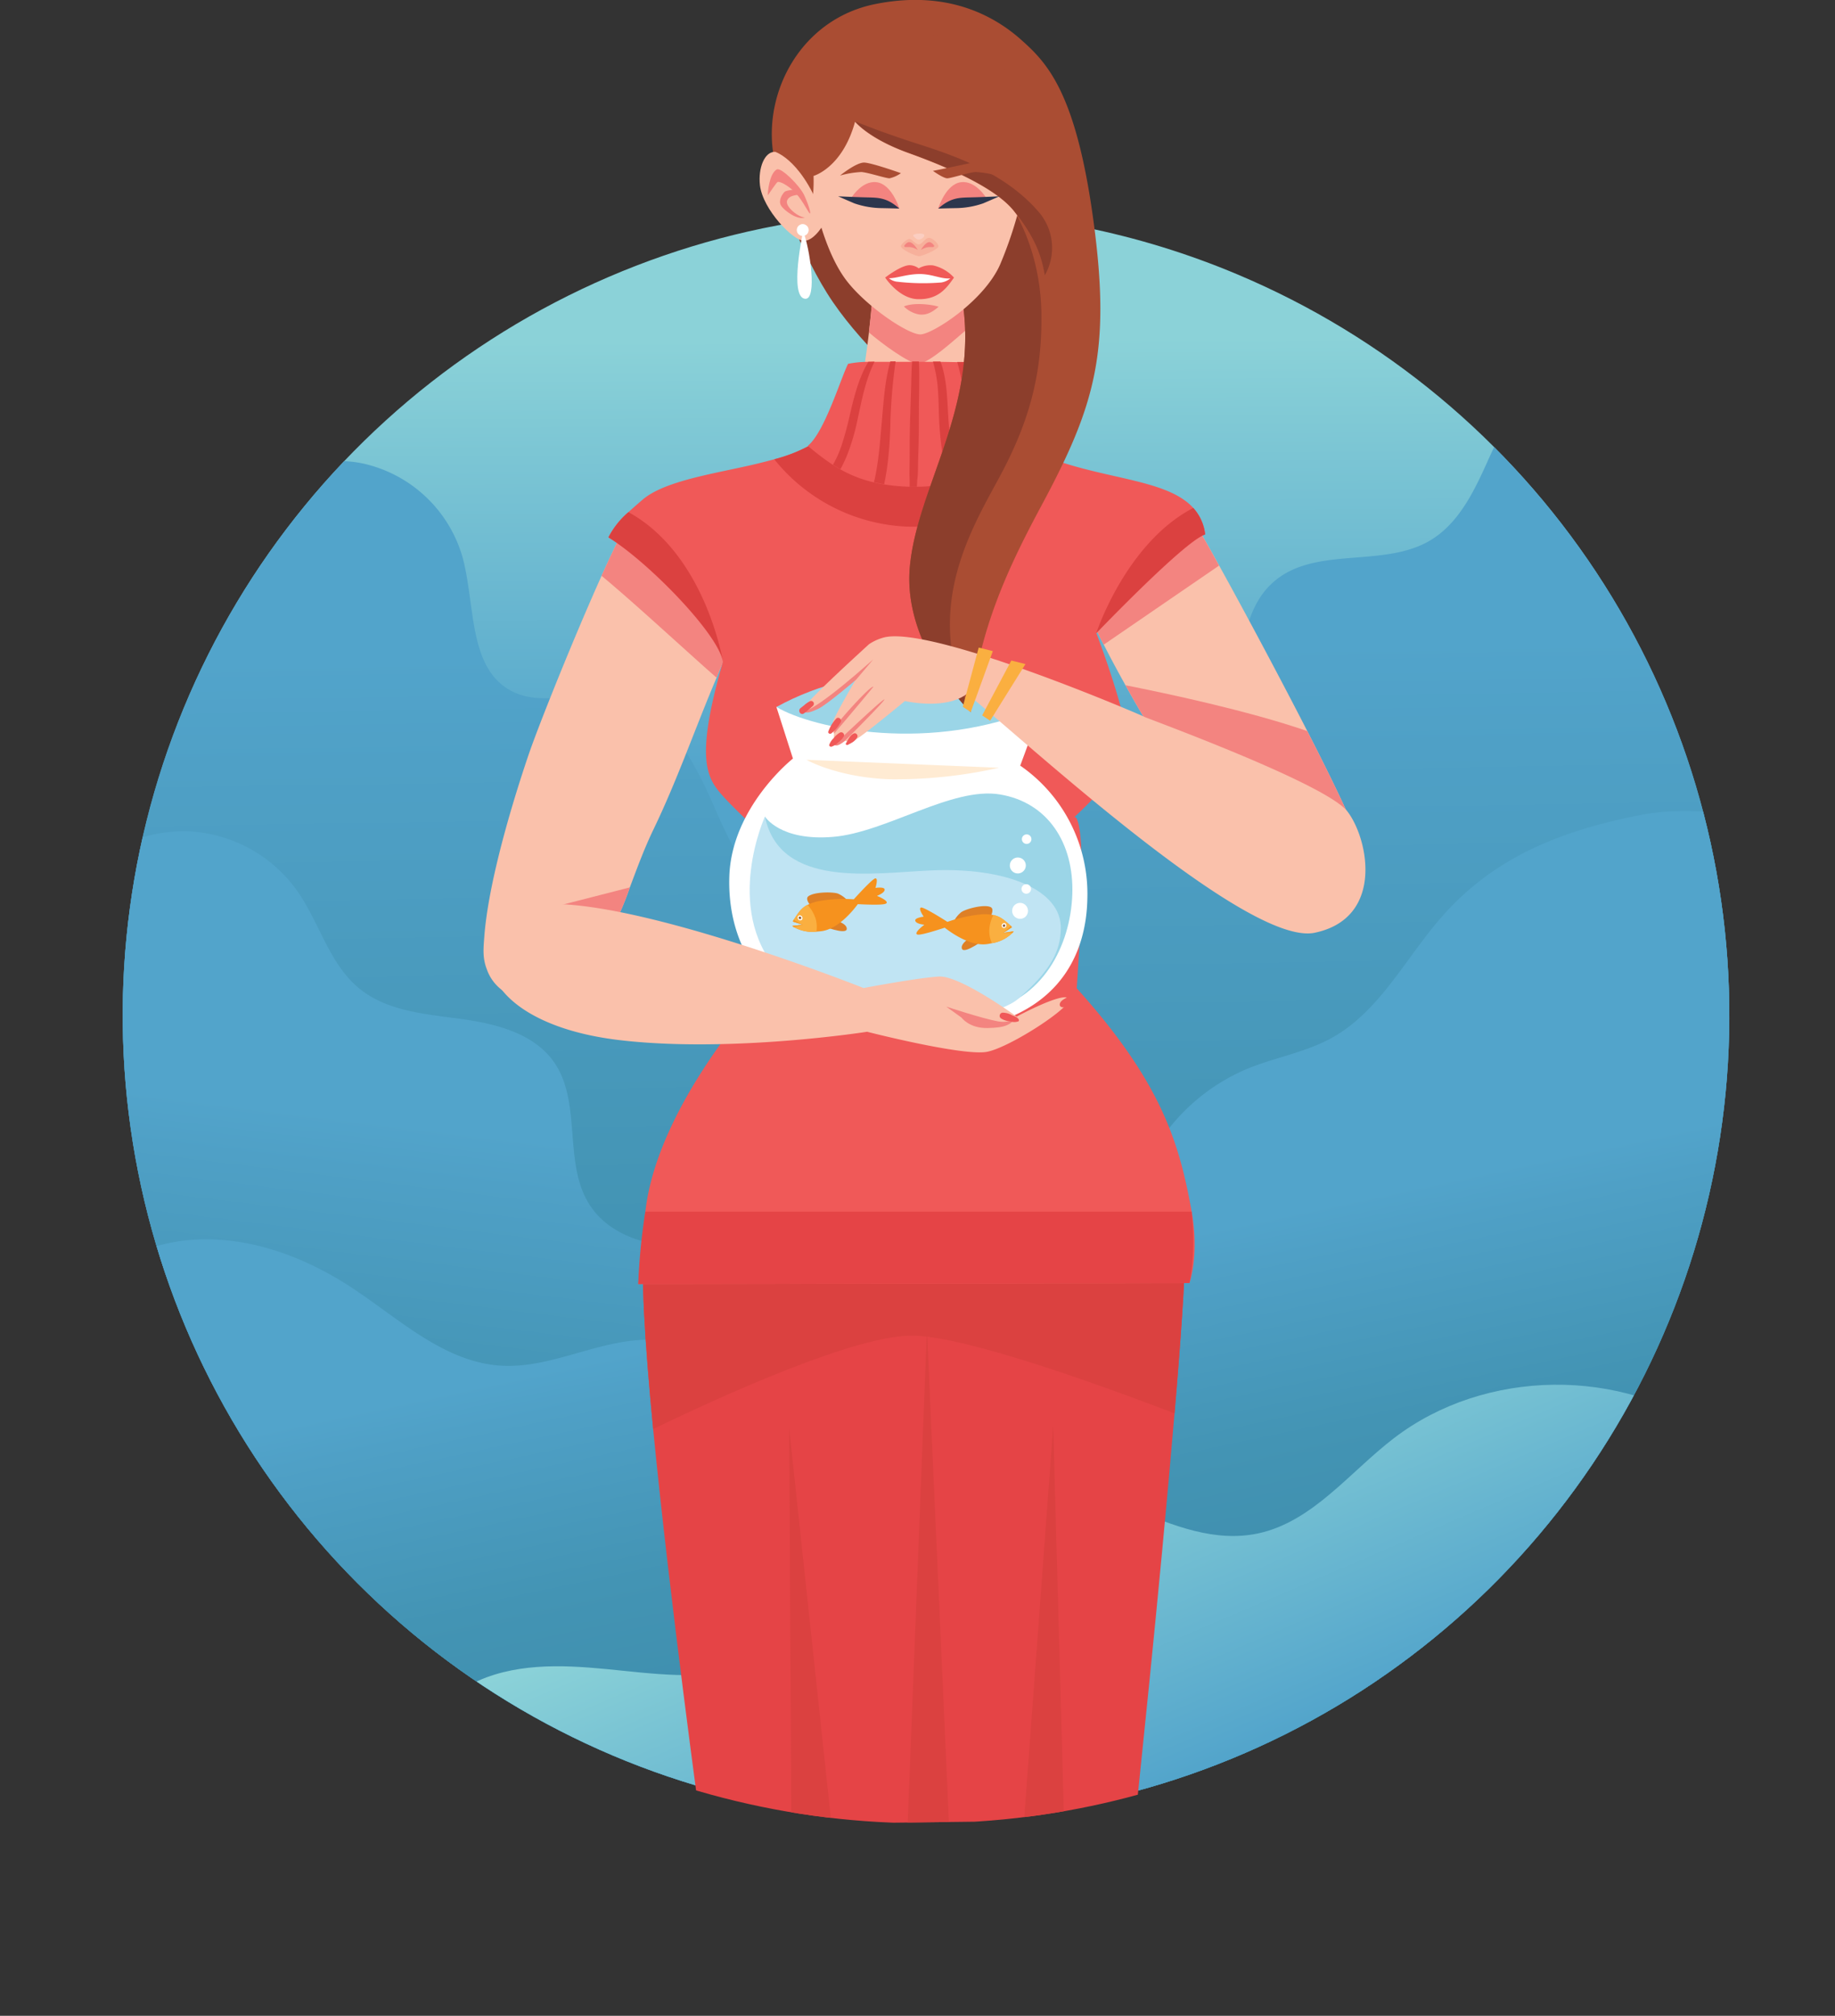
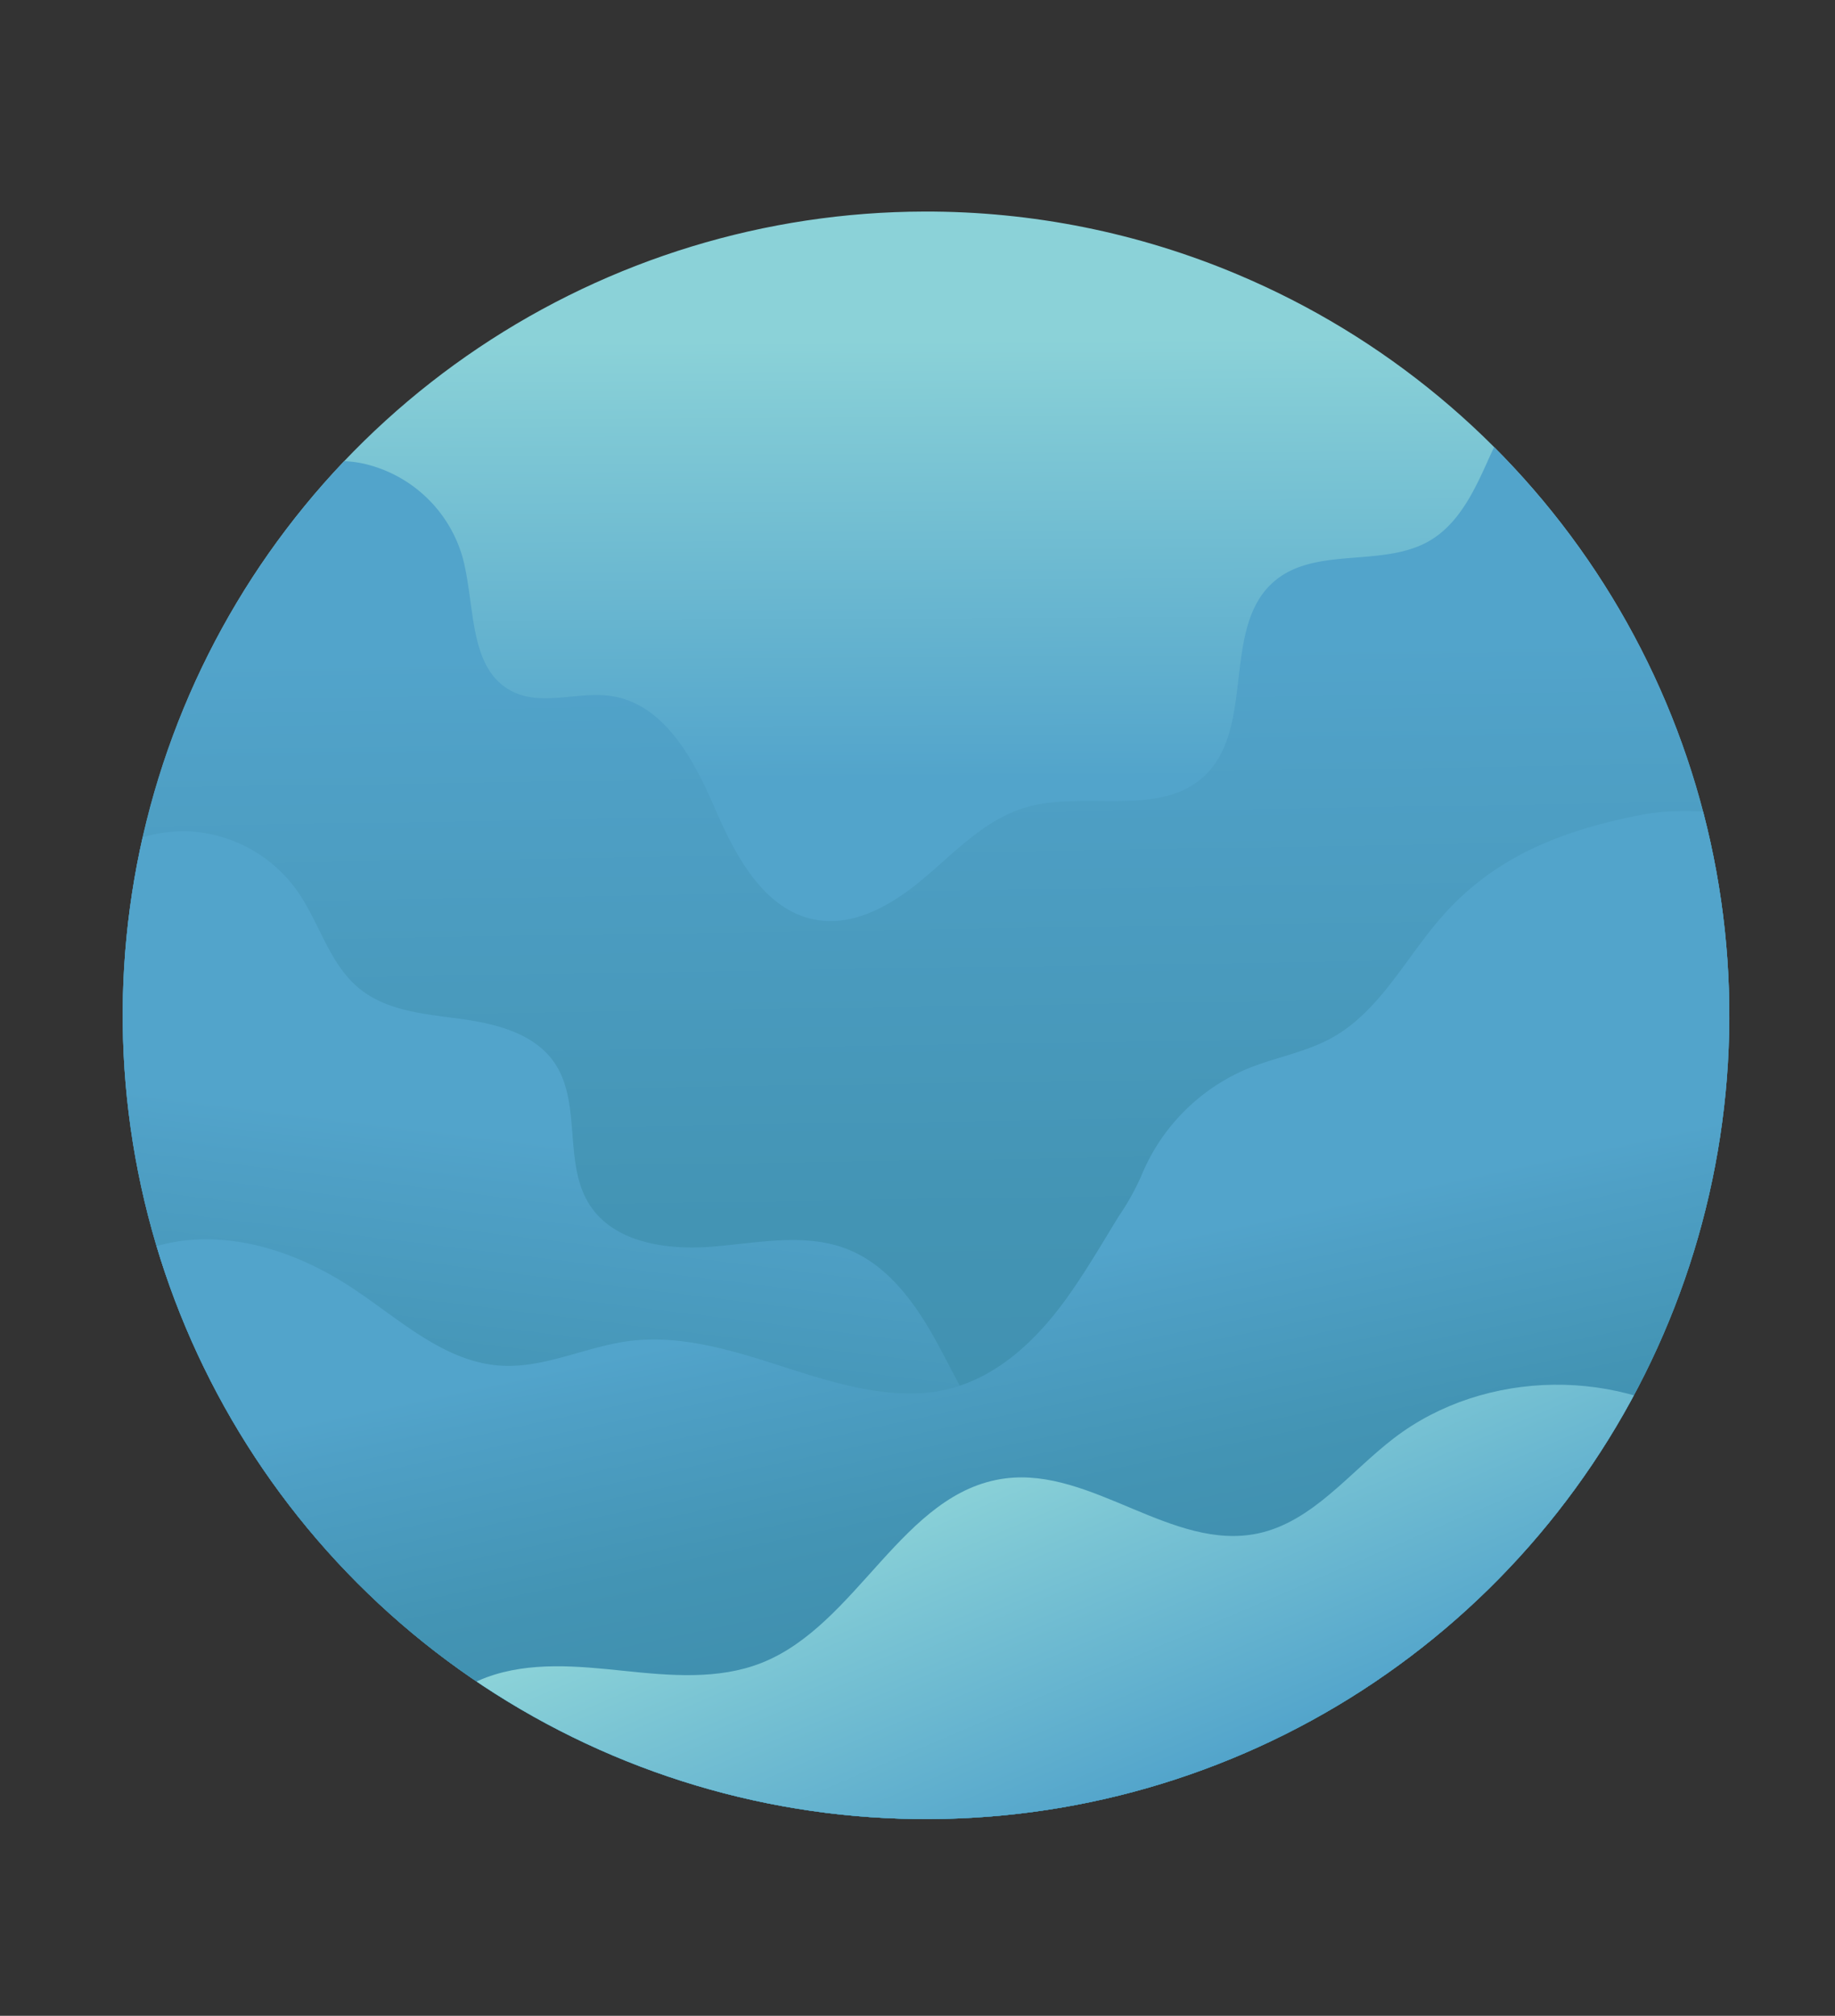
<svg xmlns="http://www.w3.org/2000/svg" xmlns:xlink="http://www.w3.org/1999/xlink" viewBox="0 0 385.43 423.16">
  <rect x="0" y="0" width="385.43" height="423.16" fill="#333333" stroke="none" />
  <defs>
    <style>.cls-1{fill:none;}.cls-2{clip-path:url(#clip-path);}.cls-3{fill:url(#linear-gradient);}.cls-4{fill:url(#linear-gradient-2);}.cls-5{fill:#aed9b3;}.cls-6{fill:url(#linear-gradient-3);}.cls-7{fill:url(#linear-gradient-4);}.cls-8{fill:url(#linear-gradient-5);}.cls-9{clip-path:url(#clip-path-2);}.cls-10{fill:#fac1ab;}.cls-11{fill:#f38480;}.cls-12{fill:#e54446;}.cls-13{fill:#db4140;}.cls-14{fill:#8c3e2c;}.cls-15{fill:#f05958;}.cls-16{fill:#fff;}.cls-17{fill:#9bd5e7;}.cls-18{fill:#ffebd3;}.cls-19{fill:#c0e4f3;}.cls-20{fill:#de8026;}.cls-21{fill:#f6921e;}.cls-22{fill:#faaf40;}.cls-23{fill:#f39a25;}.cls-24{fill:#8a5d3b;}.cls-25{fill:#aa4d33;}.cls-26{fill:#2d364d;}.cls-27{fill:#f7b09b;}.cls-28{fill:#fbcec1;}</style>
    <clipPath id="clip-path" transform="translate(0 -27.59)">
      <path class="cls-1" d="M194.11,72A168.73,168.73,0,1,0,260,85.23,168.17,168.17,0,0,0,194.11,72Z" />
    </clipPath>
    <linearGradient id="linear-gradient" x1="190.88" y1="199.99" x2="190.14" y2="107.72" gradientTransform="translate(3.66 -9.5) rotate(0.17)" gradientUnits="userSpaceOnUse">
      <stop offset="0" stop-color="#52a4cb" />
      <stop offset="0.73" stop-color="#7bc5d4" />
      <stop offset="1" stop-color="#8bd2d8" />
    </linearGradient>
    <linearGradient id="linear-gradient-2" x1="198.54" y1="353.53" x2="195.57" y2="163.55" gradientUnits="userSpaceOnUse">
      <stop offset="0" stop-color="#3f8fae" />
      <stop offset="0.37" stop-color="#4394b4" />
      <stop offset="0.88" stop-color="#4fa0c6" />
      <stop offset="1" stop-color="#52a4cb" />
    </linearGradient>
    <linearGradient id="linear-gradient-3" x1="139.19" y1="371.76" x2="150.11" y2="280.75" gradientTransform="translate(3.66 -9.5) rotate(0.17)" xlink:href="#linear-gradient-2" />
    <linearGradient id="linear-gradient-4" x1="213.92" y1="378.12" x2="198.31" y2="305.71" gradientTransform="translate(3.66 -9.5) rotate(0.17)" xlink:href="#linear-gradient-2" />
    <linearGradient id="linear-gradient-5" x1="237.46" y1="406.18" x2="207.34" y2="335.61" gradientTransform="matrix(1, 0, 0, 1, 0, 0)" xlink:href="#linear-gradient" />
    <clipPath id="clip-path-2" transform="translate(0 -27.59)">
-       <path class="cls-1" d="M25,241.22A169,169,0,0,0,192.8,410.33h1.46a172,172,0,0,0,22.19-1.45,167.37,167.37,0,0,0,39.66-10.24c1.33-.53,2.67-1.07,4-1.64A169,169,0,0,0,363.37,241.07V127.52A127.51,127.51,0,0,0,235.86,0H152.51A127.51,127.51,0,0,0,25,127.52Z" />
-     </clipPath>
+       </clipPath>
  </defs>
  <title>Рыбы</title>
  <g id="Слой_2" data-name="Слой 2">
    <g id="OBJECTS">
      <g class="cls-2">
        <path class="cls-3" d="M194.11,68.5A172.08,172.08,0,1,0,261.32,82,171.56,171.56,0,0,0,194.11,68.5Z" transform="translate(0 -27.59)" />
        <path class="cls-4" d="M339.53,108.69c-4.59-4.51-12.65-3.22-17.56,1S314.48,120,311.8,125.87s-5.89,11.91-11.43,15.19c-9.81,5.79-23.88,1.15-32.61,8.47-11.37,9.53-3.94,30.64-14.7,40.87-9.46,9-25.27,3-37.78,6.73-8.16,2.46-14.34,8.94-20.82,14.48s-14.6,10.54-23,9.08c-10.92-1.89-17-13.42-21.38-23.58s-10.59-21.66-21.54-23.38c-7-1.1-14.63,2.2-20.94-1C98.23,168,99.92,154.5,97.11,144.4a28.08,28.08,0,0,0-21.06-19.55C52.16,120.06,34.67,153.3,25.51,171A158.36,158.36,0,0,0,8.25,248.9c1.47,41.49,18.6,81.72,45,113.78C84,400.13,127.94,427,175.69,435.5s99-2.05,138.4-30.29a174.11,174.11,0,0,0,50.25-56.4c13.06-23.34,17.11-46.47,19.46-72.77,4.32-48.47,1.44-101.77-25.4-144A132.73,132.73,0,0,0,339.53,108.69Z" transform="translate(0 -27.59)" />
        <path class="cls-5" d="M220.72,234.06c.05.24.11.49.18.73Z" transform="translate(0 -27.59)" />
        <path class="cls-6" d="M280.24,359c-10.23-14.3-30-24.81-46.81-19.67-8.41,2.57-17.61-2-23.51-8.49s-9.41-14.8-13.71-22.47-9.93-15.23-18.1-18.5c-8.91-3.56-18.92-1.35-28.48-.58s-20.73-.79-25.86-8.9c-5.54-8.77-1.47-21.34-7.41-29.84-4.29-6.14-12.4-8.1-19.82-9.1S81.12,239.8,75.35,235c-6.27-5.2-8.28-13.86-13-20.5a29.81,29.81,0,0,0-22.06-12.36,29.81,29.81,0,0,0-23.48,9.37l-10.36,5A167.93,167.93,0,0,0,107.3,419.79c31,12,65,14.5,98.22,12.84,28.79-1.44,61.5-7.63,85.77-23.2C293.08,391.94,290.48,373.33,280.24,359Z" transform="translate(0 -27.59)" />
        <path class="cls-7" d="M377.92,204.22a2.76,2.76,0,0,0-.3-.83c-2.12-4-10.11-4.5-13.95-4.93-6.44-.73-13-1-19.32.26-16.44,3.28-30.76,8.75-42,21.89-7.35,8.57-12.75,19.39-22.63,24.86-5.53,3.05-11.92,4.09-17.76,6.49a41.44,41.44,0,0,0-22.3,22.62,53.35,53.35,0,0,1-4.74,8.43c-3.53,5.76-6.93,11.62-10.88,17.11-7.86,10.9-18.32,19.95-32.44,20-10.18.06-20-3.38-29.71-6.46s-19.85-5.89-29.94-4.53c-9,1.21-17.64,5.71-26.73,5.14-12-.74-21.42-9.88-31.46-16.45-10.3-6.75-22.61-11.16-34.85-9.83S14.74,297.31,11,309c-3.95,12.48,1.69,25.91,8.57,37,35.8,57.88,105.5,82.3,171.15,81.6,54.69-.59,108.6-26.44,143.31-68.7S388,258,377.92,204.22Z" transform="translate(0 -27.59)" />
        <path class="cls-8" d="M292.79,329.49c-9.33,7.14-17.05,17.53-28.54,20-18,3.81-34.85-13.88-53.09-11.55-21.62,2.77-30.94,30.75-51.23,38.74-9.06,3.57-19.18,2.67-28.86,1.66s-19.77-2-28.9,1.37S85.3,392.32,87.06,401.89l-2.7,10.46c16.58,23.91,46,36.86,75.07,38.26s57.78-7.57,83.93-20.34c47.13-23,87.87-57.82,116.74-101.61C340.65,314.5,311.89,314.86,292.79,329.49Z" transform="translate(0 -27.59)" />
      </g>
      <path class="cls-1" d="M363.37,241.07A169.37,169.37,0,0,1,260.11,397c-1.33.57-2.67,1.11-4,1.64a167.37,167.37,0,0,1-39.66,10.24,172,172,0,0,1-22.19,1.45H192.8A169.29,169.29,0,1,1,363.37,241.07Z" transform="translate(0 -27.59)" />
      <g class="cls-9">
        <path class="cls-10" d="M155.66,152.4a90.06,90.06,0,0,1-3.79,14.17c-.46,1.09-.91,2.18-1.36,3.27l-.63,1.52c-4.18,10-7.8,20.33-12.52,30.13-2.09,4.32-3.58,8.47-5.07,12.39a61.33,61.33,0,0,1-5.83,12.4,31,31,0,0,1-3.64,4.6c-2.93,3.06-11.37,7.12-15.36,5.69a9.22,9.22,0,0,1-5.2-5.49c-.94-2.43-.72-4.35-.53-6.94.75-9.9,4.7-24.49,9.14-37.66,2.16-6.43,9.77-25.32,15.48-38,2.92-6.47,5.34-11.34,6.3-12.14C147,124.45,157.39,142,155.66,152.4Z" transform="translate(0 -27.59)" />
        <path class="cls-11" d="M155.66,152.4a90.06,90.06,0,0,1-3.79,14.17c-.46,1.09-.91,2.18-1.36,3.27-4.65-4-17.36-15.78-24.16-21.38,2.92-6.47,5.34-11.34,6.3-12.14C147,124.45,157.39,142,155.66,152.4Z" transform="translate(0 -27.59)" />
        <path class="cls-11" d="M132.29,213.88a61.33,61.33,0,0,1-5.83,12.4l-13.3-7.5Z" transform="translate(0 -27.59)" />
        <path class="cls-10" d="M285.24,204.33c0,4.95-8.48,13.36-20,6.43-8.17-4.93-20.7-24.7-28.84-39.32-1.75-3.14-3.3-6.05-4.56-8.52a70.07,70.07,0,0,1-3.28-7.1c-2.94-8.58,9.71-23,22.52-18.17.17.06,2.11,3.45,5,8.67,4.85,8.76,12.33,22.69,18.51,34.74C280.5,192.63,285.23,202.47,285.24,204.33Z" transform="translate(0 -27.59)" />
        <path class="cls-11" d="M256.06,146.32l-24.23,16.6a70.07,70.07,0,0,1-3.28-7.1c-2.94-8.58,9.71-23,22.52-18.17C251.24,137.71,253.18,141.1,256.06,146.32Z" transform="translate(0 -27.59)" />
        <path class="cls-11" d="M285.24,204.33c0,4.95-8.48,13.36-20,6.43-8.17-4.93-20.7-24.7-28.84-39.32,8.32,1.64,25.69,5.31,38.18,9.62C280.5,192.63,285.23,202.47,285.24,204.33Z" transform="translate(0 -27.59)" />
        <path class="cls-12" d="M249,288.82c-.1,7.26-1,20.42-2.3,35.47-3.11,37-8.26,85.31-8.26,85.31l-15,.18-8.42.1-15.77.19-8.65.11-16,.19-8.41.11-19,.23s-6.49-47.07-10-83.13c-1.76-18.24-2.75-33.67-1.74-38.76C135.5,288.82,240.75,287.71,249,288.82Z" transform="translate(0 -27.59)" />
-         <path class="cls-13" d="M249,288.82c-.1,7.26-1,20.42-2.3,35.47-15.37-5.88-43.26-16-54.7-16.31-11.8-.37-40.23,12.55-54.8,19.6-1.76-18.24-2.75-33.67-1.74-38.76C135.5,288.82,240.75,287.71,249,288.82Z" transform="translate(0 -27.59)" />
        <polygon class="cls-13" points="174.63 382.78 166.22 382.88 165.76 299.81 174.63 382.78" />
        <polygon class="cls-13" points="223.5 382.19 215.08 382.29 221.22 299.34 223.5 382.19" />
        <polygon class="cls-13" points="199.31 382.48 190.66 382.58 194.7 279.03 199.31 382.48" />
        <path class="cls-5" d="M220.72,234.06a6.54,6.54,0,0,0,.19.73Z" transform="translate(0 -27.59)" />
        <path class="cls-14" d="M163.3,65.81s3.91,12.9,10.4,23.29,17.58,19.71,17.58,19.71-.18-23.2-4.64-31.92S166.5,64.38,163.3,65.81Z" transform="translate(0 -27.59)" />
        <path class="cls-15" d="M203.77,177c.1,0,.15.05.13.08S203.83,177.08,203.77,177Z" transform="translate(0 -27.59)" />
        <path class="cls-10" d="M208,122.16a26,26,0,0,1-14.28,4.64c-5,0-9.28-1.12-16.52-6.12,2.74-4.91,4.43-15.72,5.32-23.31.56-4.75.81-8.24.81-8.24s12.06.19,19.48,0c-.08,2.75,0,5.34.08,7.78C203.64,113.05,208,122.16,208,122.16Z" transform="translate(0 -27.59)" />
        <path class="cls-11" d="M202.87,96.91c-3.29,2.8-7.07,6.29-9.91,7.17-2.3-.38-7.61-4.27-10.46-6.71.56-4.75.81-8.24.81-8.24s12.06.19,19.48,0C202.71,91.88,202.75,94.47,202.87,96.91Z" transform="translate(0 -27.59)" />
        <path class="cls-15" d="M250.3,281.94c1.64,9.22-.47,15-.47,15l-115.77.21s.53-6.53,1.49-15.19C138.1,259,161,234.78,161,234.78l-2.23-33.21s-5.19-4.83-7.42-7.43c-3.07-3.58-5.18-8,.48-27.57v-.07a2.56,2.56,0,0,0-.05-.27h0c-1.28-5.94-15.73-20.75-24-25.83A17.48,17.48,0,0,1,132,135.1c.8-.74,1.78-1.59,3-2.64,4.7-4,15.33-5.47,23.74-7.46,1.46-.35,2.76-.69,3.91-1a32.49,32.49,0,0,0,7.63-3h0a182,182,0,0,1,44.16,0,48.15,48.15,0,0,0,8.16,3.51c10.2,3.4,20.66,4,26.34,8.19a11.1,11.1,0,0,1,1.72,1.54,9.9,9.9,0,0,1,2.49,5.56c-4.21,1.25-22.86,20.71-22.86,20.71S237.73,180,236.75,185s-11.11,14.12-11.11,14.12,3.17-2.17.52,35.93C243.73,254.57,247.68,267.18,250.3,281.94Z" transform="translate(0 -27.59)" />
        <path class="cls-13" d="M222.58,124.49c-6.82,6.51-20.22,14.71-33.52,13.56A37.8,37.8,0,0,1,162.63,124a32.49,32.49,0,0,0,7.63-3h0a182,182,0,0,1,44.16,0A48.15,48.15,0,0,0,222.58,124.49Z" transform="translate(0 -27.59)" />
        <path class="cls-15" d="M214.62,120.9a36.39,36.39,0,0,1-5.35,3.83c-.52.31-1.07.63-1.65.94a36.93,36.93,0,0,1-6.25,2.68c-.7.23-1.42.44-2.17.62a27.43,27.43,0,0,1-6.44.8h-.19c-.52,0-1,0-1.52,0a40.42,40.42,0,0,1-5.39-.5c-.75-.12-1.47-.27-2.15-.43a26.35,26.35,0,0,1-7-2.72c-.54-.3-1.06-.61-1.57-.94a53.41,53.41,0,0,1-5.26-4c3.51-2.87,6.85-14,8.45-17.21a21.1,21.1,0,0,1,4.25-.42l1.34,0,3.26,0h5.95l3.06,0,1.57,0,3.51.06,1.5,0,2.95.06c1.12,0,1.7,3.25,3,8.44A14.74,14.74,0,0,0,214.62,120.9Z" transform="translate(0 -27.59)" />
        <path class="cls-13" d="M183.7,103.5c-1.91,3.84-2.7,8.12-3.61,12.31a44.74,44.74,0,0,1-2,6.9,26,26,0,0,1-1.57,3.38c-.54-.3-1.06-.61-1.57-.94.1-.17.2-.34.29-.51a23,23,0,0,0,1.49-3.42,71,71,0,0,0,1.85-6.87c.88-3.71,1.83-7.53,3.81-10.81Z" transform="translate(0 -27.59)" />
        <path class="cls-13" d="M188.12,103.44A113,113,0,0,0,187,117.21c-.09,2.64-.25,5.28-.59,7.9-.16,1.28-.37,2.56-.64,3.83l-.06.3c-.75-.12-1.47-.27-2.15-.43l.15-.57c.29-1.33.51-2.66.7-4,.35-2.59.55-5.19.78-7.78.39-4.35.63-8.8,1.82-13Z" transform="translate(0 -27.59)" />
-         <path class="cls-13" d="M193,116.83c0,2.61-.07,5.22-.17,7.83,0,1.25,0,2.52-.17,3.77,0,.44-.06.89-.08,1.34-.52,0-1,0-1.52,0,0-.52,0-1.05,0-1.56-.07-1.3,0-2.61,0-3.9,0-2.55,0-5.09.07-7.64s.16-5.22.25-7.83c.06-1.78.05-3.59.21-5.37h1.42c.12,1.91.05,3.85.06,5.76C193,111.75,193,114.29,193,116.83Z" transform="translate(0 -27.59)" />
        <path class="cls-13" d="M201.37,128.35c-.7.23-1.42.44-2.17.62-.14-.57-.25-1.14-.38-1.68-.28-1.27-.54-2.56-.75-3.84a63.4,63.4,0,0,1-.8-7.54c-.12-2.35-.1-4.72-.31-7.07a29.27,29.27,0,0,0-1-5.36l1.57,0c1.36,3.57,1.41,7.7,1.64,11.41a70,70,0,0,0,.86,7.64c.22,1.31.49,2.62.8,3.91C201,127.07,201.2,127.71,201.37,128.35Z" transform="translate(0 -27.59)" />
        <path class="cls-13" d="M209.27,124.73c-.52.31-1.07.63-1.65.94a13.7,13.7,0,0,1-2.2-3,21.8,21.8,0,0,1-2.17-6.54c-.48-2.51-.71-5.07-1.07-7.61a43.14,43.14,0,0,0-1.13-4.94l1.5,0a27.08,27.08,0,0,1,1,3.76c.5,2.33.78,4.7,1.2,7a27.4,27.4,0,0,0,2,6.58A14,14,0,0,0,209.27,124.73Z" transform="translate(0 -27.59)" />
        <path class="cls-13" d="M151.81,166.22c-1.28-5.94-15.73-20.75-24-25.83A17.48,17.48,0,0,1,132,135.1C147.06,143.35,151.27,163.34,151.81,166.22Z" transform="translate(0 -27.59)" />
        <path class="cls-13" d="M253.13,139.78c-4.21,1.25-22.86,20.71-22.86,20.71s6.18-18.9,20.37-26.27A9.9,9.9,0,0,1,253.13,139.78Z" transform="translate(0 -27.59)" />
        <path class="cls-12" d="M249.83,296.92l-115.77.21a128.84,128.84,0,0,1,1.49-15.19H250.3C251.28,291.25,249.83,296.92,249.83,296.92Z" transform="translate(0 -27.59)" />
        <path class="cls-16" d="M163.08,176l3.47,10.83s-12.87,10.14-13.36,24.73,7.42,32.65,38.83,32.9c31.17.25,36.18-17.62,36.37-28.2a32.72,32.72,0,0,0-14.1-27.95c3.71-9.9,4.27-12.31,4.27-12.31Z" transform="translate(0 -27.59)" />
        <path class="cls-17" d="M163.08,176c7.79,4.64,32.66,9.84,55.48,0C202,167.61,181.45,165.94,163.08,176Z" transform="translate(0 -27.59)" />
        <path class="cls-18" d="M169.39,187.09s6.49,3.72,17.63,4.09a99.44,99.44,0,0,0,22.82-2.42Z" transform="translate(0 -27.59)" />
        <path class="cls-17" d="M160.67,199s3.15,5.19,14.29,4.27,25-10.58,35.06-8.91,15.59,10.2,15.21,21-6.3,22.26-18.36,24.49S155.29,233.29,160.67,199Z" transform="translate(0 -27.59)" />
        <path class="cls-19" d="M160.67,199s-8.72,19.11,2.6,32.28,43.6,12.06,50.65,5.94,8.8-10.17,8.9-14.66c.19-8.16-11.5-13-27.46-12.24C183.39,210.84,163.82,214.18,160.67,199Z" transform="translate(0 -27.59)" />
        <path class="cls-20" d="M170.13,217.52s-1-1.17-.4-1.73c1.18-1,5.16-1,6.25-.62a5.81,5.81,0,0,1,2,1.42Z" transform="translate(0 -27.59)" />
        <path class="cls-20" d="M172.4,221.83s5.38,2.16,5.46.76-3.48-2.08-3.48-2.08Z" transform="translate(0 -27.59)" />
        <path class="cls-21" d="M186.05,217.29c-.63.32-3.82.21-5.87.1-1.27,1.71-4.27,5.24-7.66,5.68l-1,.09a7.94,7.94,0,0,1-4.71-.93,2.14,2.14,0,0,1-.35-.26l2.23-.26h0l-2.08-.65a1.12,1.12,0,0,1,.13-.39c1-1.52,1.57-2.46,2.92-3.14a9.82,9.82,0,0,1,2.24-.76,29.76,29.76,0,0,1,7.42-.39c1.4-1.53,4.09-4.42,4.56-4.4.65,0,0,2,0,2s2.07-.32,1.93.44-1.76,1.23-1.58,1.26S187,216.83,186.05,217.29Z" transform="translate(0 -27.59)" />
        <path class="cls-22" d="M171.48,223.16a7.94,7.94,0,0,1-4.71-.93,2.14,2.14,0,0,1-.35-.26l2.23-.26h0l-2.08-.65a1.12,1.12,0,0,1,.13-.39c1-1.52,1.57-2.46,2.92-3.14a8.13,8.13,0,0,1,1.71,2.95A6.26,6.26,0,0,1,171.48,223.16Z" transform="translate(0 -27.59)" />
        <path class="cls-16" d="M168,219.75c-.68,0-.58,1.05.1,1.05S168.68,219.75,168,219.75Z" transform="translate(0 -27.59)" />
        <path class="cls-23" d="M168.63,221.7l-2.08-.65a3,3,0,0,1,.13-.39C167.34,221,168.46,221.63,168.63,221.7Z" transform="translate(0 -27.59)" />
        <path class="cls-23" d="M168.65,221.71l-1.88.52a2.14,2.14,0,0,1-.35-.26Z" transform="translate(0 -27.59)" />
        <path class="cls-24" d="M168,220c-.35,0-.3.54.05.54S168.38,220,168,220Z" transform="translate(0 -27.59)" />
        <path class="cls-20" d="M208.16,219.8s.7-1.41-.07-1.78c-1.4-.67-5.25.38-6.19,1.06a5.7,5.7,0,0,0-1.53,1.89Z" transform="translate(0 -27.59)" />
        <path class="cls-20" d="M207.11,224.55s-4.62,3.51-5.07,2.18,2.81-2.93,2.81-2.93Z" transform="translate(0 -27.59)" />
        <path class="cls-21" d="M192.75,223.78c.68.14,3.73-.81,5.68-1.45,1.68,1.31,5.51,3.92,8.89,3.45a10,10,0,0,0,1-.19,7.86,7.86,0,0,0,4.29-2.14,2.59,2.59,0,0,0,.28-.34l-2.22.33h0l1.83-1.18a1.36,1.36,0,0,0-.23-.34c-1.36-1.2-2.16-1.95-3.65-2.25a10.21,10.21,0,0,0-2.36-.15,30.28,30.28,0,0,0-7.26,1.59c-1.75-1.11-5.11-3.18-5.56-3-.62.2.58,1.91.58,1.91s-2.09.23-1.75.93,2,.72,1.86.79S191.72,223.58,192.75,223.78Z" transform="translate(0 -27.59)" />
        <path class="cls-22" d="M208.35,225.59a7.86,7.86,0,0,0,4.29-2.14,2.59,2.59,0,0,0,.28-.34l-2.22.33h0l1.83-1.18a1.36,1.36,0,0,0-.23-.34c-1.36-1.2-2.16-1.95-3.65-2.25a8,8,0,0,0-.87,3.29A6.33,6.33,0,0,0,208.35,225.59Z" transform="translate(0 -27.59)" />
        <path class="cls-16" d="M210.8,221.38c.65-.18.83.86.18,1S210.15,221.56,210.8,221.38Z" transform="translate(0 -27.59)" />
        <path class="cls-23" d="M210.72,223.43l1.83-1.18a4,4,0,0,0-.23-.34C211.78,222.44,210.86,223.32,210.72,223.43Z" transform="translate(0 -27.59)" />
        <path class="cls-23" d="M210.7,223.44h1.94a2.59,2.59,0,0,0,.28-.34Z" transform="translate(0 -27.59)" />
        <path class="cls-24" d="M210.84,221.64c.34-.1.43.44.1.53S210.51,221.73,210.84,221.64Z" transform="translate(0 -27.59)" />
        <path class="cls-16" d="M214.36,217.13a1.67,1.67,0,1,0,1,2.93A1.68,1.68,0,0,0,214.36,217.13Z" transform="translate(0 -27.59)" />
        <path class="cls-16" d="M213.93,207.61a1.67,1.67,0,1,0,.95,2.92A1.66,1.66,0,0,0,213.93,207.61Z" transform="translate(0 -27.59)" />
        <path class="cls-16" d="M215.67,213.21a1,1,0,1,0,.56,1.74A1,1,0,0,0,215.67,213.21Z" transform="translate(0 -27.59)" />
-         <path class="cls-16" d="M215.73,202.75a1,1,0,1,0,.57,1.75A1,1,0,0,0,215.73,202.75Z" transform="translate(0 -27.59)" />
-         <path class="cls-25" d="M218.84,133.56c-6.61,12.3-13.46,26.26-14.94,43.52h0c-.21-.21-14.28-13.86-12.8-30.43s14.16-33.09,11.19-55a11,11,0,0,0-2.37-5.34c-8.41-10.73-35.59-14.62-37.47-26.28-2.15-13.4,6-28.48,21.36-31.58,15.64-3.16,25.46,2.88,30.6,7.42C219.85,40.71,226,46.77,229.68,74S230.08,112.62,218.84,133.56Z" transform="translate(0 -27.59)" />
+         <path class="cls-16" d="M215.73,202.75a1,1,0,1,0,.57,1.75A1,1,0,0,0,215.73,202.75" transform="translate(0 -27.59)" />
        <path class="cls-14" d="M218.74,93.4c.19,13.19-2.78,23.19-8.9,34.51s-16.14,27.83-5.94,49.17c-.21-.21-14.28-13.86-12.8-30.43s14.16-33.09,11.19-55a11,11,0,0,0-2.37-5.34L213.05,72S218.56,80.23,218.74,93.4Z" transform="translate(0 -27.59)" />
        <path class="cls-10" d="M169.43,60.67s1.75,16.48,7.93,25.22c4,5.66,13.41,12,16,11.9s13.34-7,16.72-14.7a85.22,85.22,0,0,0,6.1-23S210,46.18,191.28,46C174.42,45.74,169.35,61.16,169.43,60.67Z" transform="translate(0 -27.59)" />
        <path class="cls-25" d="M221.8,78.62a22.32,22.32,0,0,1-2.38,6.8c-.8-4.88-2.53-8.47-6.37-13.42s-14-9.33-22.26-12.3-11.1-6.45-11.19-6.56h0c-2.66,9.71-8.72,11.38-8.72,11.38a32.53,32.53,0,0,1-.24,5.2c-1.92-1.8-4.82-6.42-3.71-13.55,1-6.37,5.87-21.21,24.49-21.52s27.46,16.33,29.74,23C222.82,62.54,223.24,71.51,221.8,78.62Z" transform="translate(0 -27.59)" />
        <path class="cls-11" d="M189.86,91.92A6,6,0,0,0,193,93.59c1.86.31,3.28-.87,4.15-1.61C195.61,91.48,191.9,91.05,189.86,91.92Z" transform="translate(0 -27.59)" />
        <path class="cls-14" d="M219.45,85.37l0,0c-.8-4.88-2.53-8.47-6.37-13.42s-14-9.33-22.26-12.3-11.1-6.45-11.19-6.56c.11,0,4.92,2.08,13.54,4.83S211.39,64.33,218,71.88l.39.46A11.52,11.52,0,0,1,219.45,85.37Z" transform="translate(0 -27.59)" />
        <path class="cls-10" d="M173.23,74.27s-2,3.78-4.28,3.88-8.75-6.58-9.33-11.69c-.4-3.55.94-7.08,3.21-7C162.83,59.5,168.92,61.2,173.23,74.27Z" transform="translate(0 -27.59)" />
        <path class="cls-11" d="M161.29,68.58c-.09-.4.29-4.59,1.87-5.42.92-.49,4.84,3.42,5.76,5.41s1.54,4.12,1.14,3.79-1.81-3.4-3.65-4.94-2.88-1.74-3.11-1.61S161.29,68.58,161.29,68.58Z" transform="translate(0 -27.59)" />
        <path class="cls-11" d="M168,68.49s-2.22-.08-2.68,1.21,2.49,3.6,3.76,3.52c-1.5.68-4.32-1.39-5-2.43s.22-2.43.68-2.9,3.09-.56,3.09-.56Z" transform="translate(0 -27.59)" />
        <path class="cls-16" d="M169.84,75.76a1.23,1.23,0,0,0-.43-.83l-.27-.17a1.22,1.22,0,0,0-.65-.12.86.86,0,0,0-.45.15.9.9,0,0,0-.38.29.94.94,0,0,0-.23.43,1,1,0,0,0-.06.49,1.27,1.27,0,0,0,.43.83l.27.17a1.24,1.24,0,0,0,.65.12.93.93,0,0,0,.46-.15.87.87,0,0,0,.37-.29.86.86,0,0,0,.23-.43A.9.9,0,0,0,169.84,75.76Z" transform="translate(0 -27.59)" />
        <path class="cls-16" d="M168.69,76.13s-3,13.86.41,14.18C171.74,90.56,170.09,79.59,168.69,76.13Z" transform="translate(0 -27.59)" />
        <path class="cls-11" d="M188.9,71.37s-1.54-5.1-4.76-5.53-5.49,3.53-5.49,3.53Z" transform="translate(0 -27.59)" />
        <path class="cls-26" d="M188.9,71.37s-2-.06-3.75-.09a18.16,18.16,0,0,1-5.7-1c-1.16-.49-3.41-1.48-3.41-1.48s3,.15,5.73.22S186.19,69,188.9,71.37Z" transform="translate(0 -27.59)" />
        <path class="cls-11" d="M197.06,71.37s1.54-5.1,4.76-5.53,5.49,3.53,5.49,3.53Z" transform="translate(0 -27.59)" />
        <path class="cls-26" d="M197.06,71.37s2-.06,3.76-.09a18,18,0,0,0,5.69-1c1.16-.49,3.42-1.48,3.42-1.48s-3,.15-5.73.22S199.78,69,197.06,71.37Z" transform="translate(0 -27.59)" />
        <path class="cls-25" d="M176.45,64.44a20.27,20.27,0,0,1,4.45-.74c1.4.08,5.11,1.32,5.94,1.32a6.55,6.55,0,0,0,2.39-1.08s-6-2.14-7.67-2.22S176.45,64.44,176.45,64.44Z" transform="translate(0 -27.59)" />
        <path class="cls-25" d="M209.35,64.44a20.27,20.27,0,0,0-4.45-.74c-1.4.08-5.12,1.32-5.94,1.32s-3-1.56-3-1.56l1.57-.31c1.82-.37,4.81-1,6.69-1.43C205.84,61.33,209.35,64.44,209.35,64.44Z" transform="translate(0 -27.59)" />
        <path class="cls-27" d="M189.22,79.3c-.06-.32,1.14-1.5,1.74-1.55s1.34,1.18,2.07,1.14,1.29-1.47,2.23-1.36c.57.07,1.87,1.11,1.84,1.77s-3.23,2-4,2.06S189.36,80,189.22,79.3Z" transform="translate(0 -27.59)" />
        <path class="cls-11" d="M193.43,80.06a3.84,3.84,0,0,1,1.72-.61H196a.23.23,0,0,0,.16-.38c-.24-.3-.63-.68-1-.65C194.31,78.48,193.43,80.06,193.43,80.06Z" transform="translate(0 -27.59)" />
        <path class="cls-11" d="M192.77,80.06a3.89,3.89,0,0,0-1.72-.61h-.9a.23.23,0,0,1-.16-.38c.25-.3.63-.68,1-.65C191.89,78.48,192.77,80.06,192.77,80.06Z" transform="translate(0 -27.59)" />
        <path class="cls-28" d="M191.79,77.05s.7,1,1.32.83,1.15-.58,1-1S191.83,76.56,191.79,77.05Z" transform="translate(0 -27.59)" />
        <path class="cls-15" d="M185.92,85.86s3.34-2.6,5.16-2.6a3.33,3.33,0,0,1,1.89.66,5.05,5.05,0,0,1,3-.62,8.47,8.47,0,0,1,4.41,2.56c-1.58,2.26-3.32,4.66-7.62,4.53C188.81,90.28,185.92,85.86,185.92,85.86Z" transform="translate(0 -27.59)" />
        <path class="cls-16" d="M186.71,86a3.35,3.35,0,0,0,1.52.7,47,47,0,0,0,9.48.19,4,4,0,0,0,1.9-.85c-2,.17-3.9-1-6.72-.92C190.29,85.19,188.38,86,186.71,86Z" transform="translate(0 -27.59)" />
-         <path class="cls-10" d="M276.13,223.4c-14.59,3-63.66-43-73.06-50.14-4.53,3.47-13,1.49-13,1.49s-9.73,8.08-10.89,8.41a1.83,1.83,0,0,1-1.65-.09s-1.4,1.16-2,1a.37.37,0,0,1-.24-.22,7.18,7.18,0,0,1-.09-2.25,2.44,2.44,0,0,1-.34-1.88A5.32,5.32,0,0,1,175,179c.57-1.62,4.67-8.62,4.78-8.81h0c-.36.3-6.22,5.29-7.9,6.08-1.48.71-2.66,1.12-3.07.59a.7.7,0,0,1-.14-.34c-.17-1,13.52-13.36,13.85-13.69a10.37,10.37,0,0,1,3.38-1.48c10.64-2.23,54.34,16.57,54.51,16.74s38.17,14,42.63,19.87S290.73,220.35,276.13,223.4Z" transform="translate(0 -27.59)" />
        <path class="cls-11" d="M185.78,174.42c-.37.8-8.27,8.65-8.27,8.65s-1.4,1.16-2,1a.37.37,0,0,1-.24-.22C177.29,182,185.58,174.13,185.78,174.42Z" transform="translate(0 -27.59)" />
        <path class="cls-11" d="M183.43,171.76c-.56.8-8.23,9.83-8.23,9.83s0,0,0-.17a4,4,0,0,1,.83-2.07C177.93,176.93,183,171.44,183.43,171.76Z" transform="translate(0 -27.59)" />
        <path class="cls-11" d="M183.43,166l-3.61,4.27h0c-.36.3-6.22,5.29-7.9,6.08-1.48.71-2.66,1.12-3.07.59C172.33,176.07,183.25,166.11,183.43,166Z" transform="translate(0 -27.59)" />
        <path class="cls-15" d="M170.89,175.05a.6.6,0,0,0-.73-.28l-.13.07h0a5.86,5.86,0,0,0-1.16.83l-.75.59c-.63.54.07,1.59.76,1.08s1.24-1,1.83-1.53A.62.62,0,0,0,170.89,175.05Z" transform="translate(0 -27.59)" />
        <path class="cls-15" d="M175.58,178.51a8,8,0,0,0-1.61,2.67c-.09.34.35.56.61.39a7.7,7.7,0,0,0,1.95-2.26C177,178.66,176.1,177.86,175.58,178.51Z" transform="translate(0 -27.59)" />
        <path class="cls-15" d="M176.48,181.35a4.36,4.36,0,0,0-1.36,1.18,3.73,3.73,0,0,0-.94,1.39c-.08.3.25.47.49.41a3.6,3.6,0,0,0,1.39-.89,4.29,4.29,0,0,0,1.18-1.26A.61.61,0,0,0,176.48,181.35Z" transform="translate(0 -27.59)" />
        <path class="cls-15" d="M179.32,181.57c-.83.4-1.18,1.31-1.63,2.05-.15.25.18.45.39.33s.75-.37,1.09-.61a3,3,0,0,0,.9-1C180.27,181.94,179.81,181.33,179.32,181.57Z" transform="translate(0 -27.59)" />
        <polygon class="cls-22" points="205.57 135.94 202.23 148.37 203.9 149.48 208.54 136.68 205.57 135.94" />
        <polygon class="cls-22" points="212.42 138.66 206.3 150.18 207.97 151.29 215.39 139.4 212.42 138.66" />
        <path class="cls-10" d="M107.77,218.93a10.82,10.82,0,0,0-3.32,15.1c3.72,5.94,12.76,10.35,25.48,11.88,23.34,2.8,52.2-1.73,52.2-1.73s20.28,5.19,25.23,4.2,18.4-9.77,17.12-11.19S213.55,241,213.55,241s-11.88-8.66-16.33-8.41S181.39,235,181.39,235,121.28,211.09,107.77,218.93Z" transform="translate(0 -27.59)" />
        <path class="cls-11" d="M213.55,241c.38-.54-.7,1.56-3.91,1s-10.89-3.1-10.89-3.1l3.2,2.3s1.62,2.28,5.49,2.2S212.31,242.69,213.55,241Z" transform="translate(0 -27.59)" />
        <path class="cls-15" d="M214,241.64c-.27-.54-.91-.72-1.44-.93a4,4,0,0,0-2-.54.67.67,0,0,0-.37,1.16,3.8,3.8,0,0,0,2,.65,2.48,2.48,0,0,0,1.74,0A.31.31,0,0,0,214,241.64Z" transform="translate(0 -27.59)" />
        <path class="cls-15" d="M223,239c.67.24,1.36-.46,1.88-.81a2.62,2.62,0,0,0,1.3-1.46.33.33,0,0,0-.23-.39,2.67,2.67,0,0,0-1.91.65c-.58.38-1.41.72-1.45,1.49A.53.53,0,0,0,223,239Z" transform="translate(0 -27.59)" />
      </g>
    </g>
  </g>
</svg>